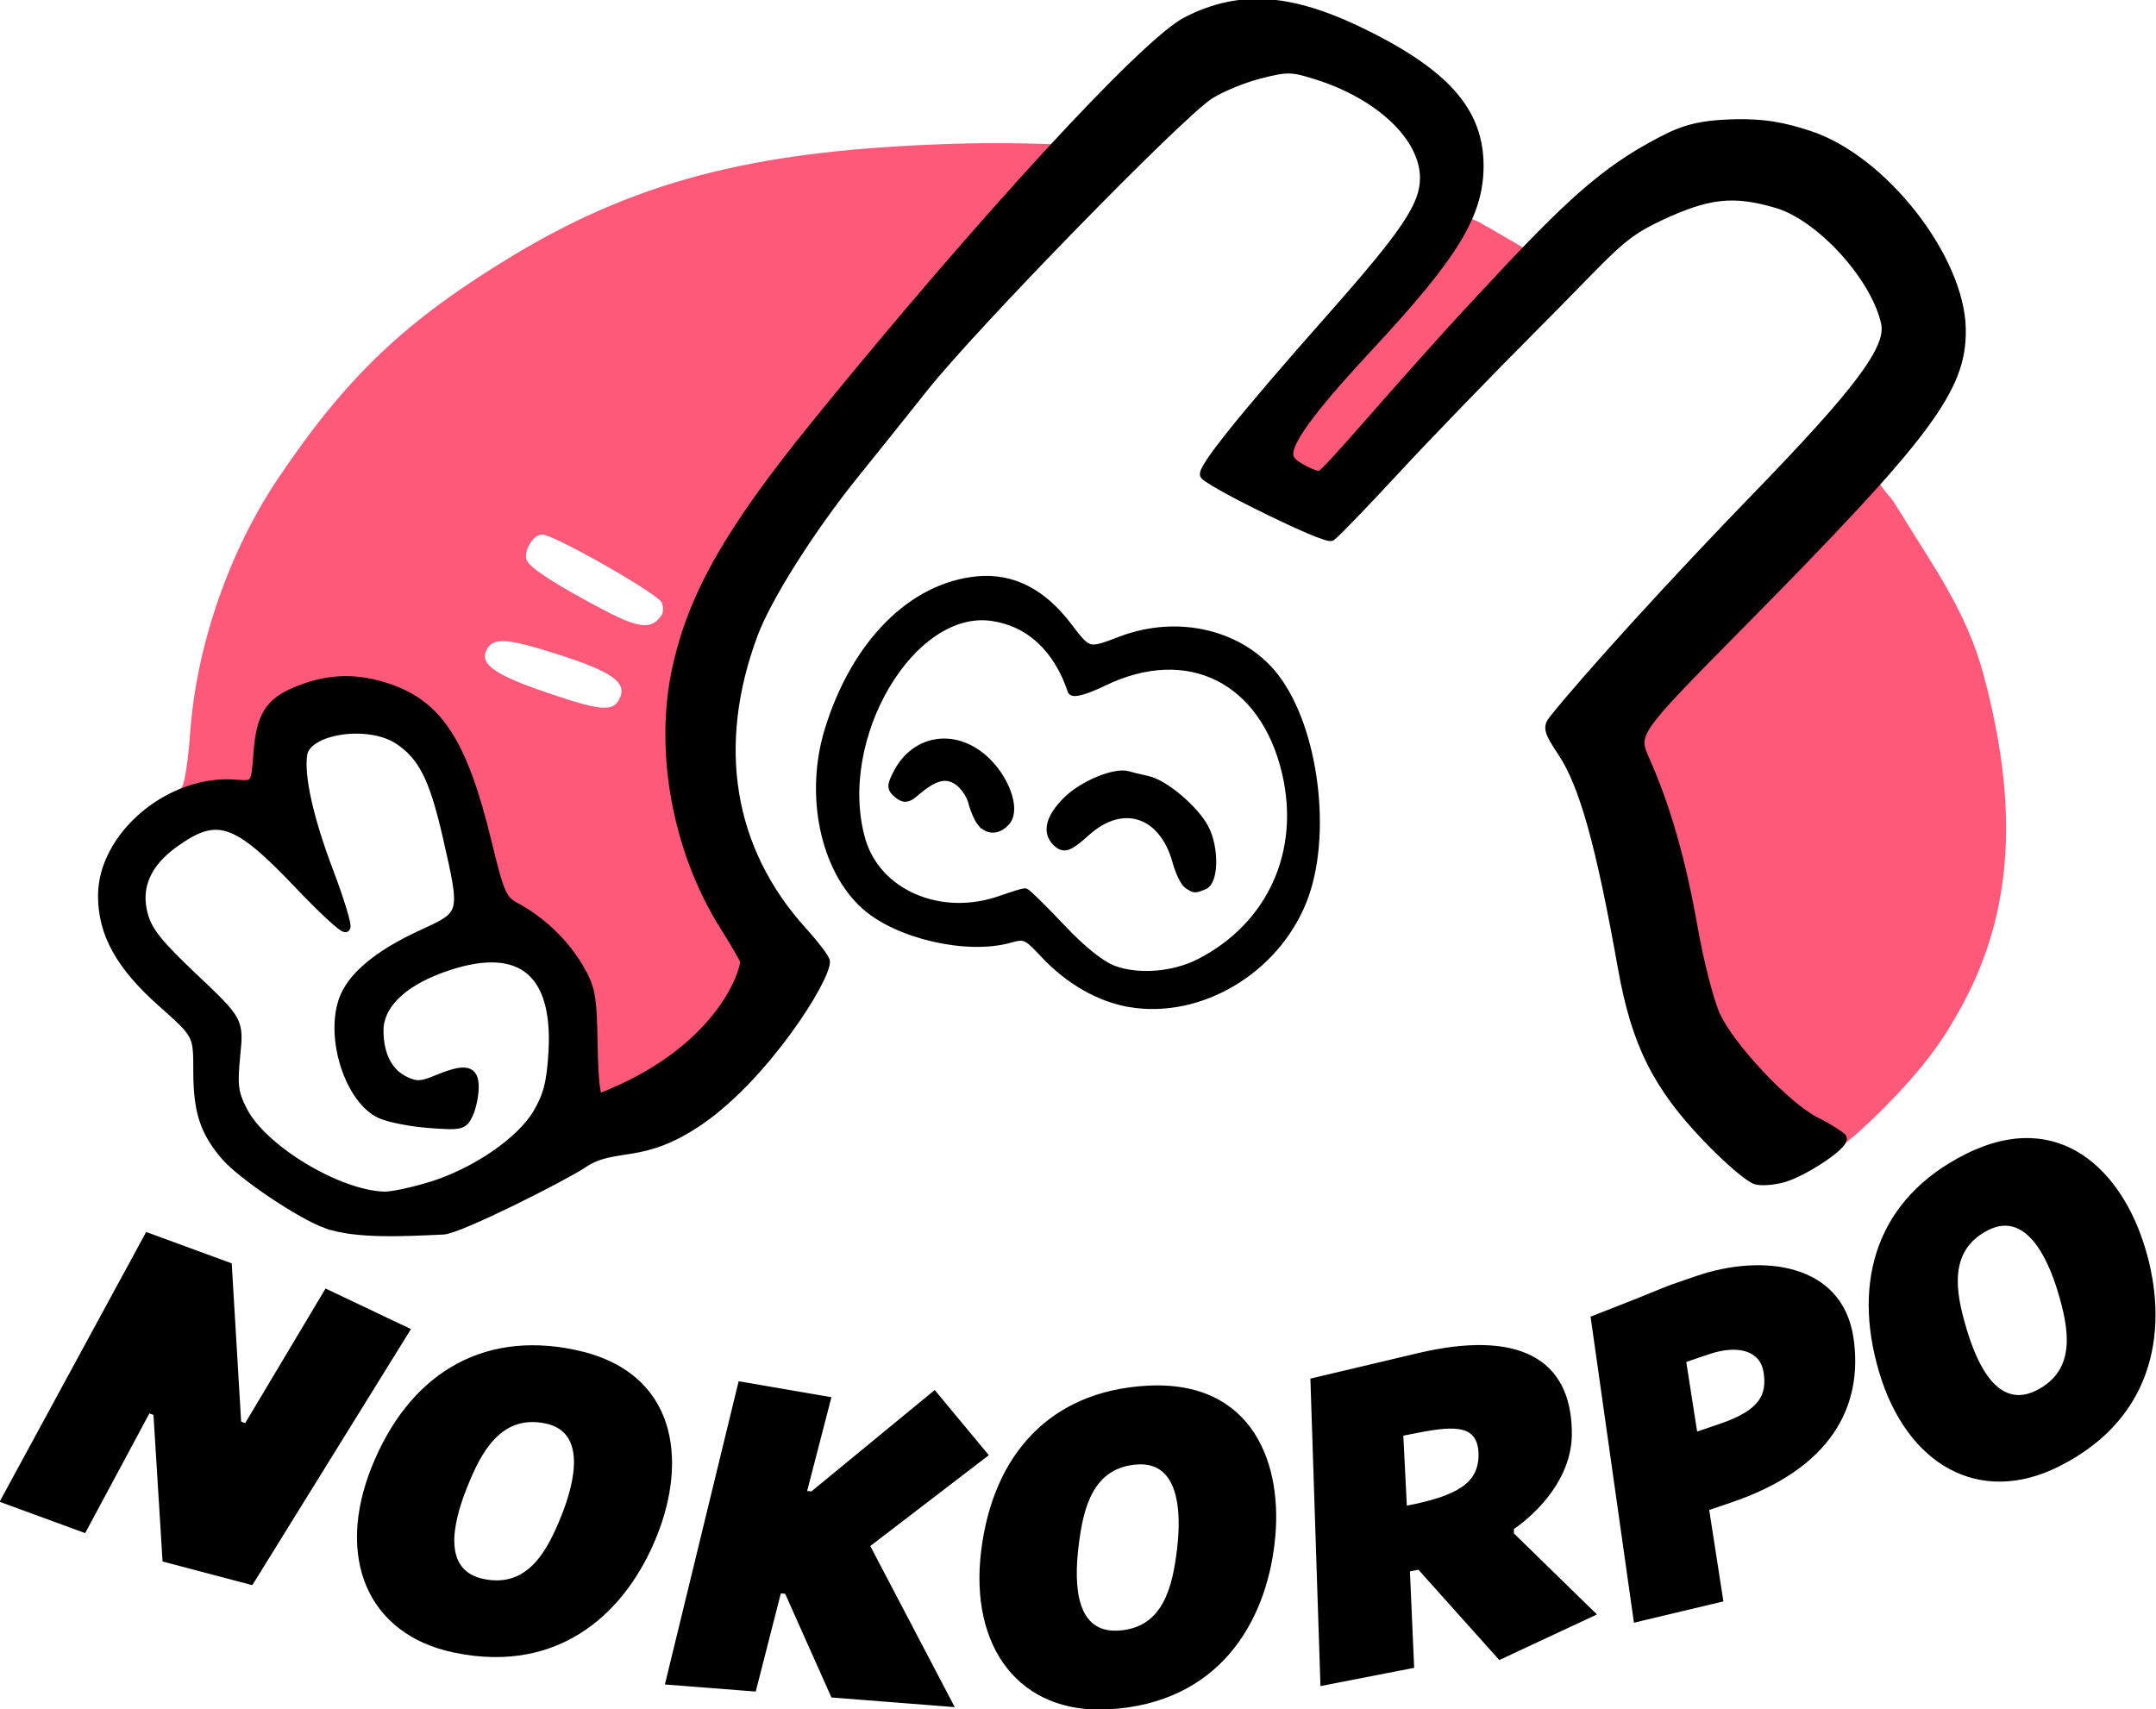
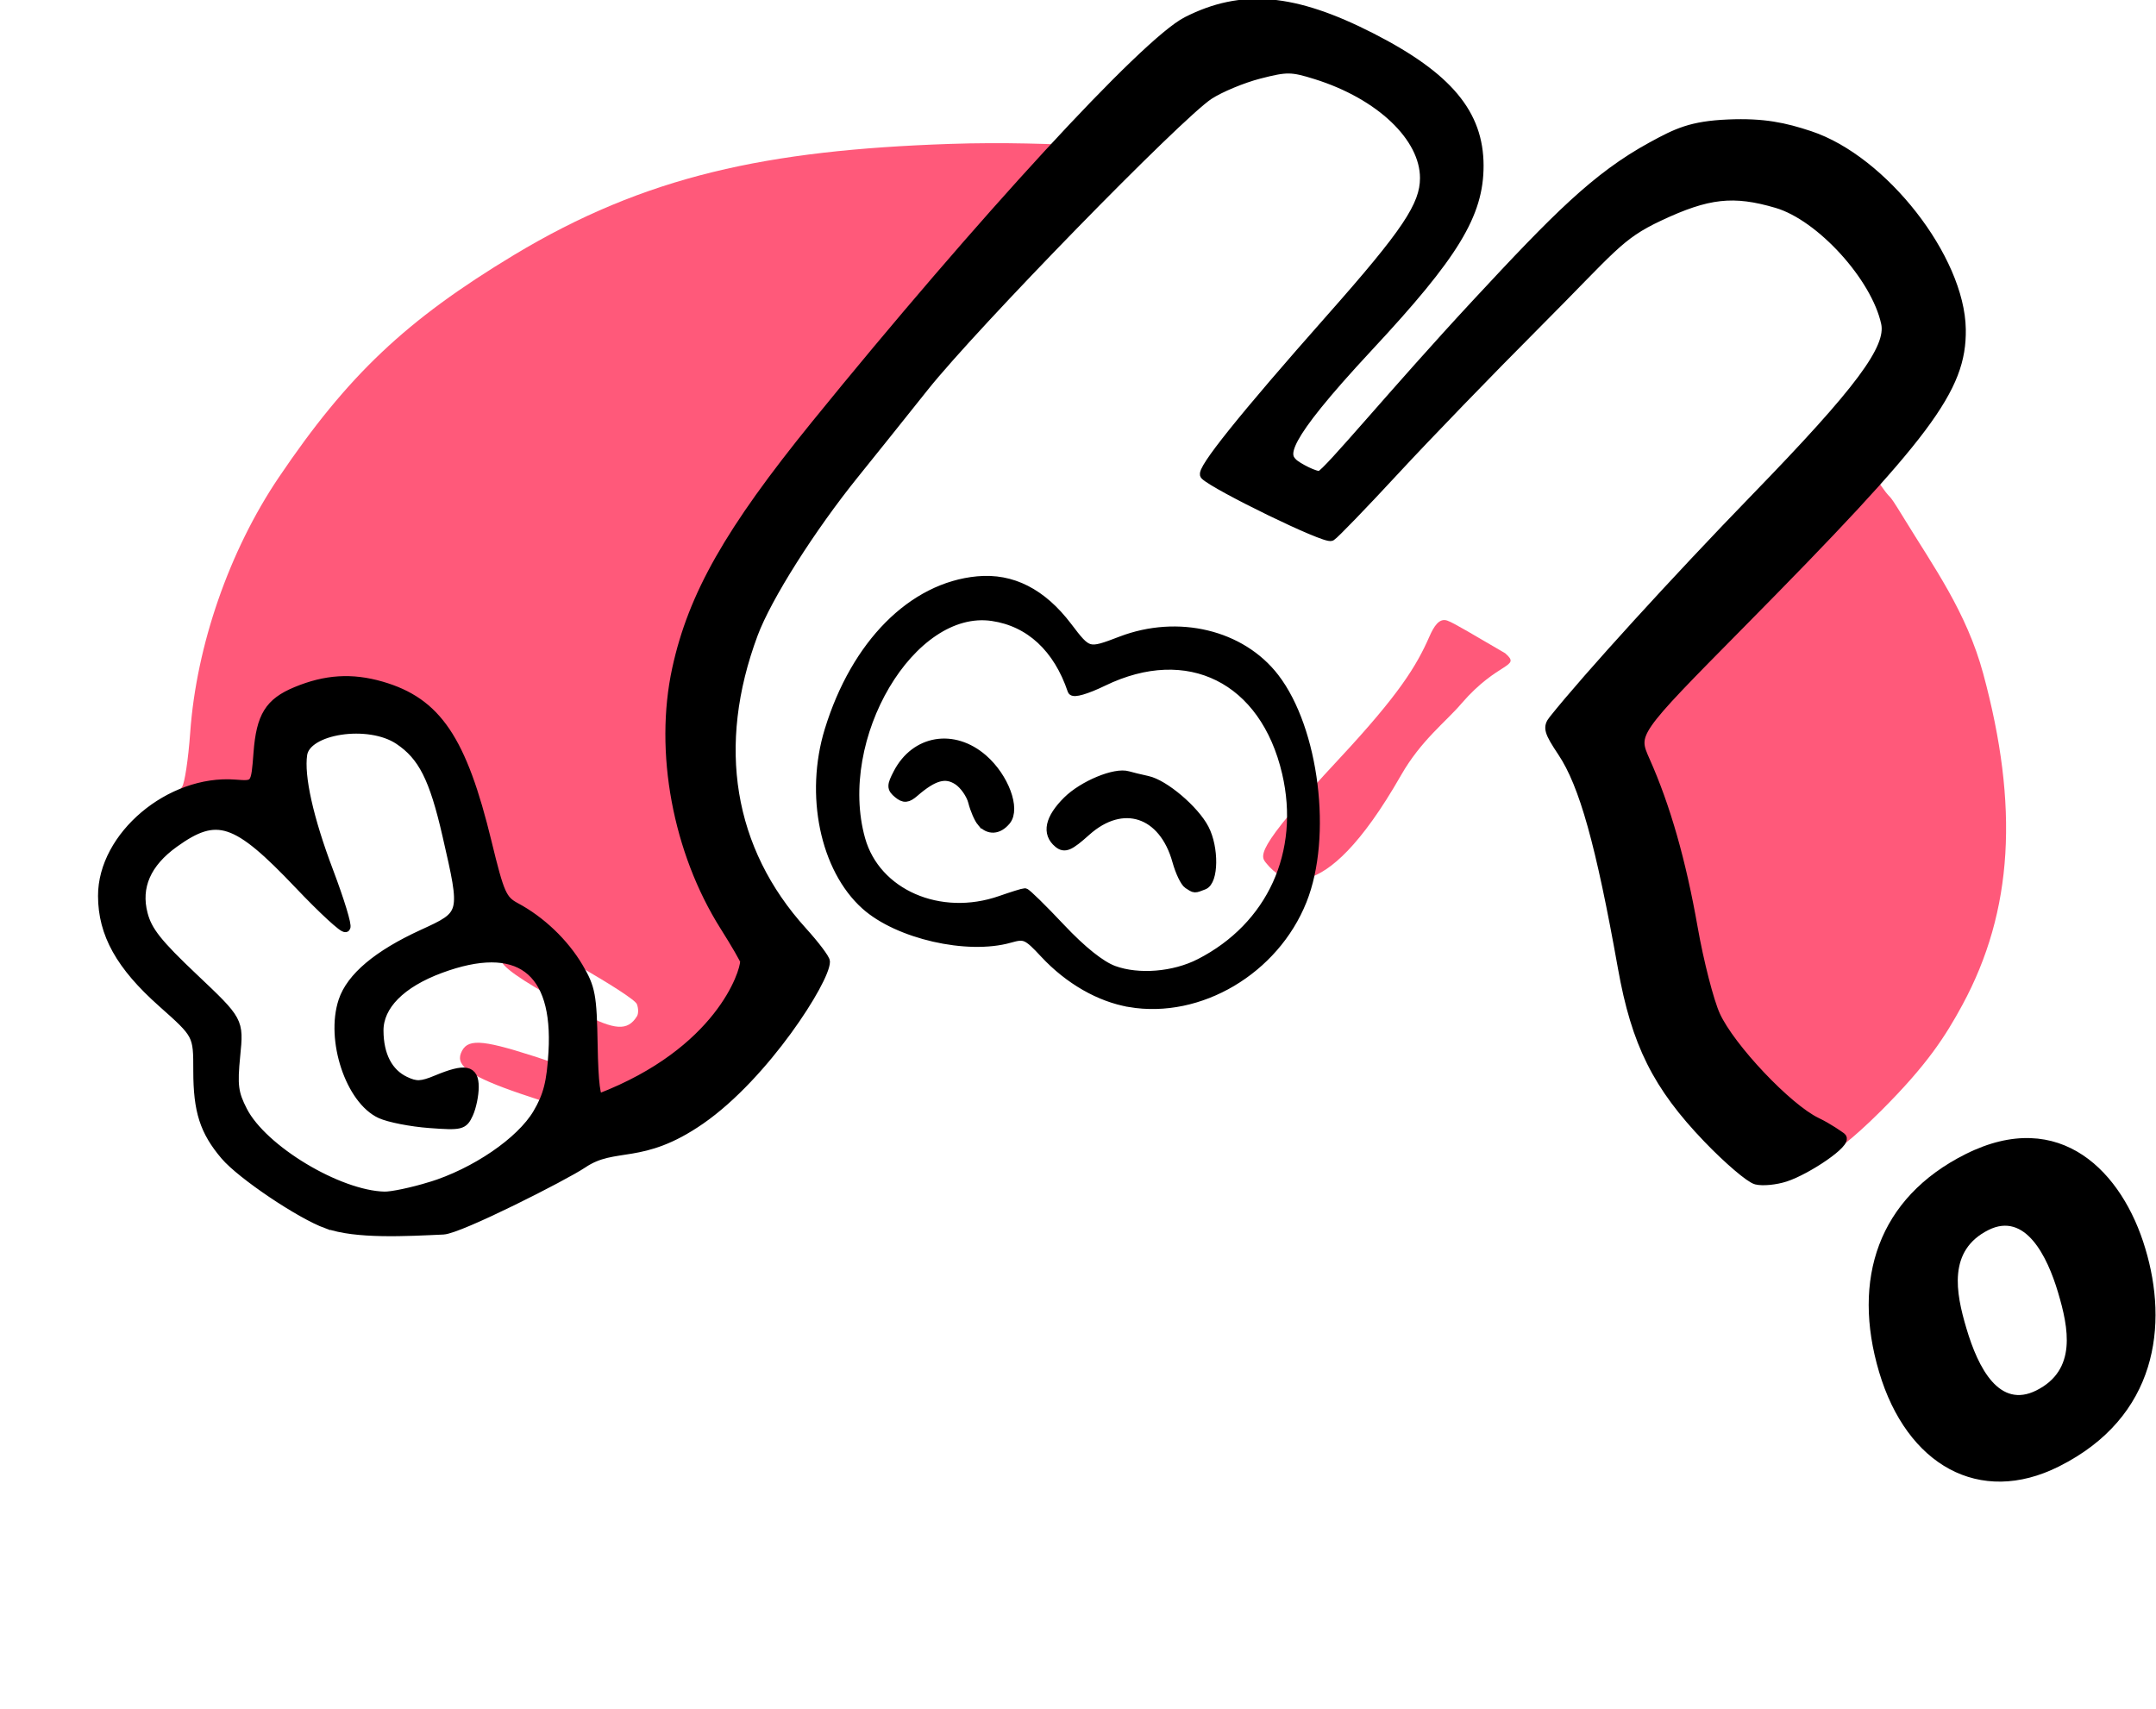
<svg xmlns="http://www.w3.org/2000/svg" xmlns:ns1="http://www.inkscape.org/namespaces/inkscape" xmlns:ns2="http://sodipodi.sourceforge.net/DTD/sodipodi-0.dtd" width="113.676mm" height="90.136mm" viewBox="0 0 113.676 90.136" version="1.1" id="svg1" xml:space="preserve" ns1:version="1.3 (0e150ed6c4, 2023-07-21)" ns2:docname="nokorpo_logo.svg">
  <ns2:namedview id="namedview1" pagecolor="#ffffff" bordercolor="#000000" borderopacity="0.25" ns1:showpageshadow="2" ns1:pageopacity="0.0" ns1:pagecheckerboard="0" ns1:deskcolor="#d1d1d1" ns1:document-units="mm" showguides="true" ns1:zoom="0.7313903" ns1:cx="90.922726" ns1:cy="242.00485" ns1:window-width="1920" ns1:window-height="1017" ns1:window-x="-8" ns1:window-y="-8" ns1:window-maximized="1" ns1:current-layer="layer1" />
  <defs id="defs1" />
  <g ns1:label="Capa 1" ns1:groupmode="layer" id="layer1" transform="translate(-41.905,-161.9)">
    <g ns1:label="Layer 1" id="layer1-2" transform="matrix(0.924,0,0,0.924,-439.337,681.868)" style="display:inline">
-       <path style="display:inline;fill:#ff597a;fill-opacity:1" d="m 152.803,253.012 c 0.5,-0.627 0.45,-0.689 -1.238,-1.545 -1.408,-0.714 -4.363,-3.93 -5.094,-5.544 -0.336,-0.742 -0.87,-2.838 -1.188,-4.657 -0.617,-3.54 -1.439,-6.435 -2.518,-8.877 -0.671,-1.516 -0.671,-1.516 4.178,-6.44 0.496,-1.027 7.787,-8.882 7.974,-8.603 1.112,1.661 0.368,0.295 1.498,2.157 1.555,2.564 3.299,4.978 4.179,8.253 1.888,7.023 1.591,12.607 -1.1,17.61 -0.903,1.678 -1.858,3.177 -4.275,5.61 -1.662,1.673 -2.661,2.341 -2.417,2.034 z m -65.462,-2.536 c -0.006,-0.045 -0.036,-1.391 -0.066,-2.992 -0.05,-2.635 -0.123,-3.026 -0.772,-4.131 -0.755,-1.284 -1.979,-2.461 -3.301,-3.174 -0.719,-0.388 -0.854,-0.694 -1.516,-3.44 -1.321,-5.485 -2.65,-7.465 -5.577,-8.316 -1.553,-0.451 -2.927,-0.364 -4.478,0.284 -1.413,0.59 -1.86,1.316 -2.006,3.26 -0.132,1.759 -0.132,1.759 -1.229,1.673 -0.603,-0.047 -1.535,0.035 -2.07,0.182 -0.745,0.206 -0.914,0.195 -0.723,-0.046 0.137,-0.173 0.331,-1.474 0.432,-2.89 0.327,-4.628 2.06,-9.658 4.666,-13.549 3.641,-5.435 6.717,-8.367 12.393,-11.817 6.95,-4.223 13.381,-5.578 22.975,-5.911 5.86,-0.203 10.527,0.447 8.084,-0.029 -1.398,-0.273 -9.004,7.349 -15.137,14.962 -4.54,5.636 -6.469,9.055 -7.314,12.965 -0.949,4.39 0.03,9.703 2.521,13.676 0.586,0.935 1.074,1.772 1.066,1.859 -0.384,4.051 -7.864,8.048 -7.949,7.434 z m 1.312,-21.34 c 0.473,-0.883 -0.296,-1.456 -3.224,-2.402 -2.781,-0.899 -3.506,-0.925 -3.808,-0.138 -0.265,0.689 0.571,1.257 3.159,2.148 2.865,0.986 3.52,1.052 3.873,0.392 z m 2.257,-4.516 c 0.081,-0.132 0.079,-0.419 -0.005,-0.638 -0.174,-0.454 -5.688,-3.618 -6.305,-3.618 -0.483,0 -1.005,0.877 -0.816,1.371 0.156,0.407 1.629,1.36 4.183,2.704 1.781,0.938 2.45,0.979 2.943,0.182 z m 33.239,-8.069 c -0.361,-0.435 -0.844,-0.593 3.804,-5.621 3.159,-3.417 4.067,-4.922 4.748,-6.486 0.237,-0.543 0.517,-0.992 0.937,-0.847 0.361,0.125 1.466,0.808 3.056,1.735 0.882,0.77 -0.363,0.406 -2.306,2.676 -0.822,0.974 -2.131,1.951 -3.181,3.803 -4.264,7.516 -6.446,5.478 -7.059,4.74 z" id="path8-5" ns2:nodetypes="sssssssssssssssssssssssssssssssssssssssssssssssssscsss" transform="matrix(1.082,0,0,1.074,460.228,-768.902)" ns1:export-filename="..\Web Assets\nokorpo_logo.svg" ns1:export-xdpi="96" ns1:export-ydpi="96" />
+       <path style="display:inline;fill:#ff597a;fill-opacity:1" d="m 152.803,253.012 c 0.5,-0.627 0.45,-0.689 -1.238,-1.545 -1.408,-0.714 -4.363,-3.93 -5.094,-5.544 -0.336,-0.742 -0.87,-2.838 -1.188,-4.657 -0.617,-3.54 -1.439,-6.435 -2.518,-8.877 -0.671,-1.516 -0.671,-1.516 4.178,-6.44 0.496,-1.027 7.787,-8.882 7.974,-8.603 1.112,1.661 0.368,0.295 1.498,2.157 1.555,2.564 3.299,4.978 4.179,8.253 1.888,7.023 1.591,12.607 -1.1,17.61 -0.903,1.678 -1.858,3.177 -4.275,5.61 -1.662,1.673 -2.661,2.341 -2.417,2.034 z m -65.462,-2.536 c -0.006,-0.045 -0.036,-1.391 -0.066,-2.992 -0.05,-2.635 -0.123,-3.026 -0.772,-4.131 -0.755,-1.284 -1.979,-2.461 -3.301,-3.174 -0.719,-0.388 -0.854,-0.694 -1.516,-3.44 -1.321,-5.485 -2.65,-7.465 -5.577,-8.316 -1.553,-0.451 -2.927,-0.364 -4.478,0.284 -1.413,0.59 -1.86,1.316 -2.006,3.26 -0.132,1.759 -0.132,1.759 -1.229,1.673 -0.603,-0.047 -1.535,0.035 -2.07,0.182 -0.745,0.206 -0.914,0.195 -0.723,-0.046 0.137,-0.173 0.331,-1.474 0.432,-2.89 0.327,-4.628 2.06,-9.658 4.666,-13.549 3.641,-5.435 6.717,-8.367 12.393,-11.817 6.95,-4.223 13.381,-5.578 22.975,-5.911 5.86,-0.203 10.527,0.447 8.084,-0.029 -1.398,-0.273 -9.004,7.349 -15.137,14.962 -4.54,5.636 -6.469,9.055 -7.314,12.965 -0.949,4.39 0.03,9.703 2.521,13.676 0.586,0.935 1.074,1.772 1.066,1.859 -0.384,4.051 -7.864,8.048 -7.949,7.434 z c 0.473,-0.883 -0.296,-1.456 -3.224,-2.402 -2.781,-0.899 -3.506,-0.925 -3.808,-0.138 -0.265,0.689 0.571,1.257 3.159,2.148 2.865,0.986 3.52,1.052 3.873,0.392 z m 2.257,-4.516 c 0.081,-0.132 0.079,-0.419 -0.005,-0.638 -0.174,-0.454 -5.688,-3.618 -6.305,-3.618 -0.483,0 -1.005,0.877 -0.816,1.371 0.156,0.407 1.629,1.36 4.183,2.704 1.781,0.938 2.45,0.979 2.943,0.182 z m 33.239,-8.069 c -0.361,-0.435 -0.844,-0.593 3.804,-5.621 3.159,-3.417 4.067,-4.922 4.748,-6.486 0.237,-0.543 0.517,-0.992 0.937,-0.847 0.361,0.125 1.466,0.808 3.056,1.735 0.882,0.77 -0.363,0.406 -2.306,2.676 -0.822,0.974 -2.131,1.951 -3.181,3.803 -4.264,7.516 -6.446,5.478 -7.059,4.74 z" id="path8-5" ns2:nodetypes="sssssssssssssssssssssssssssssssssssssssssssssssssscsss" transform="matrix(1.082,0,0,1.074,460.228,-768.902)" ns1:export-filename="..\Web Assets\nokorpo_logo.svg" ns1:export-xdpi="96" ns1:export-ydpi="96" />
      <path style="display:inline;fill:#000000;fill-opacity:1;stroke:#000000;stroke-width:0.502;stroke-dasharray:none;stroke-opacity:1" d="m 73.242,256.997 c -1.406,-0.516 -4.501,-2.615 -5.363,-3.637 -1.088,-1.29 -1.43,-2.364 -1.43,-4.491 0,-1.939 0,-1.939 -1.886,-3.628 -2.2,-1.969 -3.134,-3.659 -3.138,-5.672 -0.006,-3.175 3.551,-6.198 6.977,-5.93 1.09,0.086 1.09,0.086 1.223,-1.673 0.146,-1.944 0.593,-2.67 2.006,-3.26 1.551,-0.648 2.925,-0.735 4.478,-0.284 2.928,0.851 4.256,2.832 5.577,8.316 0.662,2.746 0.796,3.052 1.516,3.44 1.322,0.713 2.546,1.89 3.301,3.174 0.65,1.106 0.722,1.492 0.769,4.131 0.036,2.057 0.15,2.916 0.359,2.835 6.329,-2.458 7.659,-6.647 7.659,-7.276 0,-0.087 -0.48,-0.923 -1.066,-1.859 -2.491,-3.973 -3.471,-9.286 -2.521,-13.676 0.845,-3.909 2.774,-7.328 7.314,-12.965 8.723,-10.828 17.393,-20.321 19.587,-21.445 2.89,-1.48 5.635,-1.238 9.708,0.856 4.07,2.092 5.677,4.074 5.682,6.805 0.005,2.584 -1.295,4.736 -5.814,9.625 -4.765,5.155 -4.423,5.752 -3.987,6.188 0.205,0.205 1.207,0.748 1.446,0.656 0.426,-0.163 3.893,-4.431 8.24,-9.146 4.207,-4.564 6.307,-6.716 9.237,-8.329 1.335,-0.735 2.089,-1.107 4.033,-1.191 1.869,-0.08 2.969,0.167 4.294,0.609 3.867,1.292 7.931,6.533 7.982,10.296 0.043,3.154 -1.762,5.581 -11.647,15.662 -5.666,5.779 -5.666,5.779 -5.003,7.277 1.072,2.424 1.895,5.327 2.511,8.859 0.317,1.819 0.852,3.914 1.188,4.657 0.776,1.715 3.795,4.931 5.323,5.67 0.644,0.312 1.193,0.713 1.315,0.8 0.367,0.261 -1.796,1.732 -2.954,2.114 -0.506,0.167 -1.193,0.235 -1.527,0.151 -0.334,-0.084 -1.489,-1.077 -2.566,-2.208 -2.66,-2.793 -3.776,-5.047 -4.487,-9.067 -1.163,-6.572 -2.04,-9.736 -3.177,-11.452 -0.724,-1.093 -0.786,-1.318 -0.474,-1.712 1.775,-2.246 6.499,-7.469 10.658,-11.786 5.516,-5.726 7.165,-7.959 6.874,-9.308 -0.529,-2.452 -3.435,-5.669 -5.74,-6.354 -2.293,-0.681 -3.646,-0.531 -6.223,0.692 -2.148,1.019 -2.46,1.671 -6.537,5.787 -2.401,2.424 -5.73,5.892 -7.397,7.707 -1.667,1.815 -3.176,3.39 -3.354,3.5 -0.287,0.179 -6.093,-2.681 -6.657,-3.245 -0.239,-0.239 2.036,-3.097 6.621,-8.317 4.006,-4.561 4.97,-6.009 4.97,-7.47 0,-2.181 -2.352,-4.434 -5.742,-5.499 -1.285,-0.404 -1.535,-0.406 -2.99,-0.029 -0.873,0.226 -2.064,0.725 -2.646,1.107 -1.621,1.065 -12.405,12.201 -15.028,15.519 -1.28,1.619 -2.925,3.69 -3.656,4.6 -2.324,2.898 -4.629,6.567 -5.353,8.52 -2.205,5.948 -1.297,11.489 2.589,15.812 0.664,0.738 1.207,1.463 1.207,1.61 0,0.962 -3.173,6.019 -6.574,8.398 -3.145,2.199 -4.51,1.168 -6.217,2.329 -0.957,0.651 -6.497,3.483 -7.355,3.523 -1.938,0.089 -4.599,0.243 -6.134,-0.32 z m 5.456,-1.975 c 2.365,-0.73 4.779,-2.391 5.659,-3.893 0.551,-0.941 0.73,-1.651 0.824,-3.264 0.255,-4.41 -1.844,-5.974 -5.956,-4.44 -2.084,0.778 -3.252,1.967 -3.247,3.305 0.005,1.311 0.491,2.254 1.381,2.681 0.59,0.283 0.869,0.272 1.678,-0.066 1.505,-0.629 1.964,-0.541 1.964,0.376 0,0.43 -0.131,1.07 -0.292,1.423 -0.276,0.607 -0.387,0.634 -2.051,0.51 -0.967,-0.072 -2.126,-0.3 -2.575,-0.506 -1.604,-0.737 -2.658,-3.933 -1.978,-5.995 0.415,-1.259 1.829,-2.457 4.178,-3.543 2.276,-1.051 2.269,-1.025 1.304,-5.264 -0.693,-3.044 -1.281,-4.216 -2.543,-5.067 -1.595,-1.075 -4.889,-0.576 -5.089,0.77 -0.174,1.166 0.326,3.42 1.38,6.226 0.58,1.545 0.984,2.88 0.896,2.966 -0.087,0.086 -1.19,-0.937 -2.45,-2.274 -3.313,-3.515 -4.328,-3.856 -6.596,-2.213 -1.466,1.062 -2.017,2.331 -1.642,3.78 0.235,0.906 0.759,1.574 2.677,3.402 2.385,2.275 2.385,2.275 2.203,4.12 -0.156,1.584 -0.102,2.001 0.379,2.943 1.049,2.055 5.034,4.473 7.474,4.535 0.385,0.01 1.474,-0.222 2.421,-0.514 z m 36.89,-9.795 c -1.58,-0.269 -3.205,-1.209 -4.486,-2.594 -0.917,-0.993 -1.048,-1.051 -1.85,-0.821 -2.228,0.639 -5.884,-0.205 -7.599,-1.755 -2.148,-1.941 -2.954,-5.858 -1.911,-9.284 1.393,-4.576 4.383,-7.612 7.817,-7.937 1.805,-0.171 3.384,0.637 4.731,2.423 1.084,1.437 1.094,1.44 2.842,0.766 2.995,-1.154 6.327,-0.349 8.086,1.955 2.1,2.751 2.799,8.437 1.453,11.83 -1.464,3.69 -5.409,6.043 -9.083,5.418 z m 3.693,-2.071 c 3.785,-1.951 5.566,-5.885 4.586,-10.129 -1.159,-5.017 -5.212,-7.046 -9.693,-4.854 -0.879,0.43 -1.565,0.63 -1.618,0.473 -0.752,-2.256 -2.231,-3.639 -4.209,-3.935 -4.304,-0.645 -8.466,6.438 -6.963,11.851 0.805,2.899 4.183,4.383 7.397,3.249 0.619,-0.218 1.189,-0.397 1.268,-0.397 0.079,0 0.927,0.838 1.885,1.863 1.121,1.199 2.119,2.002 2.8,2.252 1.31,0.483 3.184,0.329 4.546,-0.373 z m -0.614,-4.209 c -0.166,-0.107 -0.429,-0.659 -0.585,-1.228 -0.717,-2.608 -2.878,-3.319 -4.802,-1.581 -0.877,0.793 -1.128,0.901 -1.456,0.629 -0.63,-0.523 -0.464,-1.307 0.476,-2.247 0.829,-0.829 2.513,-1.533 3.182,-1.33 0.171,0.052 0.636,0.166 1.034,0.253 0.884,0.193 2.475,1.553 2.995,2.558 0.526,1.017 0.505,2.781 -0.035,2.988 -0.503,0.193 -0.44,0.196 -0.809,-0.042 z m -10.89,-3.305 c -0.152,-0.183 -0.359,-0.666 -0.462,-1.074 -0.102,-0.408 -0.461,-0.922 -0.797,-1.142 -0.649,-0.425 -1.281,-0.251 -2.295,0.634 -0.368,0.321 -0.536,0.335 -0.853,0.072 -0.348,-0.289 -0.349,-0.417 -0.006,-1.079 0.922,-1.783 2.927,-2.122 4.48,-0.759 1.112,0.976 1.73,2.648 1.21,3.274 -0.408,0.492 -0.905,0.52 -1.276,0.073 z" id="path7-5" ns2:nodetypes="ssssscsssssssssssssscssssssscssssssssssssssssssssssssssssssssssssssssscssssssssssssssssscssssssssssssssssssssssssssssssssssscsssscsscc" transform="matrix(1.082,0,0,1.074,460.228,-768.902)" />
      <g id="text1" style="font-size:24.762px;font-family:Souses;-inkscape-font-specification:Souses;letter-spacing:1.432px;display:inline;fill:#fa0244;stroke:#000000;stroke-width:0.439;stroke-linecap:round;stroke-dashoffset:10.915" aria-label="NOKORPOO">
-         <path style="letter-spacing:1.145px;fill:#000000;stroke:none" d="m 520.802,-477.029 4.882,1.79 3.666,-6.832 0.232,0.085 0.519,8.366 5.122,1.351 9.052,-14.615 -4.874,-2.315 -4.584,7.682 -0.232,-0.085 -0.538,-9.033 -4.882,-1.79 z m 21.232,-1.984 c -2.058,5.136 -0.273,9.555 4.696,10.592 6.181,1.289 9.927,-2.482 11.589,-6.689 1.686,-4.201 1.242,-9.353 -4.696,-10.592 -5.454,-1.138 -9.531,1.553 -11.589,6.689 z m 9.927,-2.482 c 2.303,0.48 1.697,3.263 0.904,5.247 -0.793,1.985 -1.904,4.156 -4.449,3.625 -2.303,-0.48 -1.82,-3.036 -0.928,-5.253 0.793,-1.985 1.928,-4.151 4.473,-3.62 z m 23.344,16.187 -4.82,-9.194 6.764,-5.184 -3.087,-3.719 -7.034,5.784 -0.247,-0.019 1.387,-5.356 -5.294,-0.911 -4.209,17.306 5.184,0.405 1.431,-5.601 0.247,0.019 2.642,5.919 z m 1.505,-8.903 c -0.67,5.492 2.19,9.305 7.259,9.03 6.305,-0.341 8.957,-4.948 9.483,-9.441 0.55,-4.493 -1.201,-9.358 -7.259,-9.03 -5.563,0.301 -8.813,3.949 -9.483,9.441 z m 8.957,-4.948 c 2.349,-0.127 2.478,2.718 2.221,4.839 -0.257,2.122 -0.773,4.506 -3.369,4.646 -2.349,0.127 -2.539,-2.466 -2.246,-4.838 0.257,-2.122 0.798,-4.507 3.394,-4.647 z m 15.753,11.608 -0.242,-5.503 0.486,-0.095 4.614,5.154 5.572,-2.602 -4.738,-4.626 10e-4,-0.253 c 0,0 3.385,-2.175 3.304,-5.565 -0.054,-4.152 -3.033,-5.842 -8.842,-4.455 l -6.077,1.439 0.575,17.548 z m -0.619,-13.251 0.851,-0.166 c 2.187,-0.427 3.401,-0.412 3.442,1.22 0.017,1.637 -1.176,2.374 -4.093,2.943 z m 18.265,9.461 -0.81,-5.218 1.289,-0.439 c 5.625,-1.917 7.536,-5.446 6.937,-9.428 -0.655,-4.224 -5.184,-4.773 -8.935,-3.495 -2.813,0.959 -0.516,0.176 -6.061,2.327 l 2.474,17.469 z m -2.12,-13.666 1.289,-0.439 c 1.641,-0.559 2.935,-0.215 3.123,1.028 0.188,1.244 -0.158,2.147 -2.502,2.945 l -1.289,0.439 z" id="path1" />
        <path style="fill:#000000;stroke:none" d="m 628.052,-484.427 c 1.577,5.303 5.72,7.659 10.259,5.385 5.645,-2.828 6.239,-8.111 4.929,-12.44 -1.288,-4.34 -4.835,-8.102 -10.259,-5.385 -4.981,2.496 -6.506,7.137 -4.929,12.44 z m 6.239,-8.111 c 2.103,-1.054 3.357,1.503 3.967,3.552 0.611,2.048 1.089,4.44 -1.236,5.604 -2.103,1.054 -3.312,-1.249 -3.989,-3.541 -0.611,-2.048 -1.067,-4.451 1.258,-5.615 z" id="path3" ns2:nodetypes="sscssssscs" />
      </g>
    </g>
  </g>
</svg>